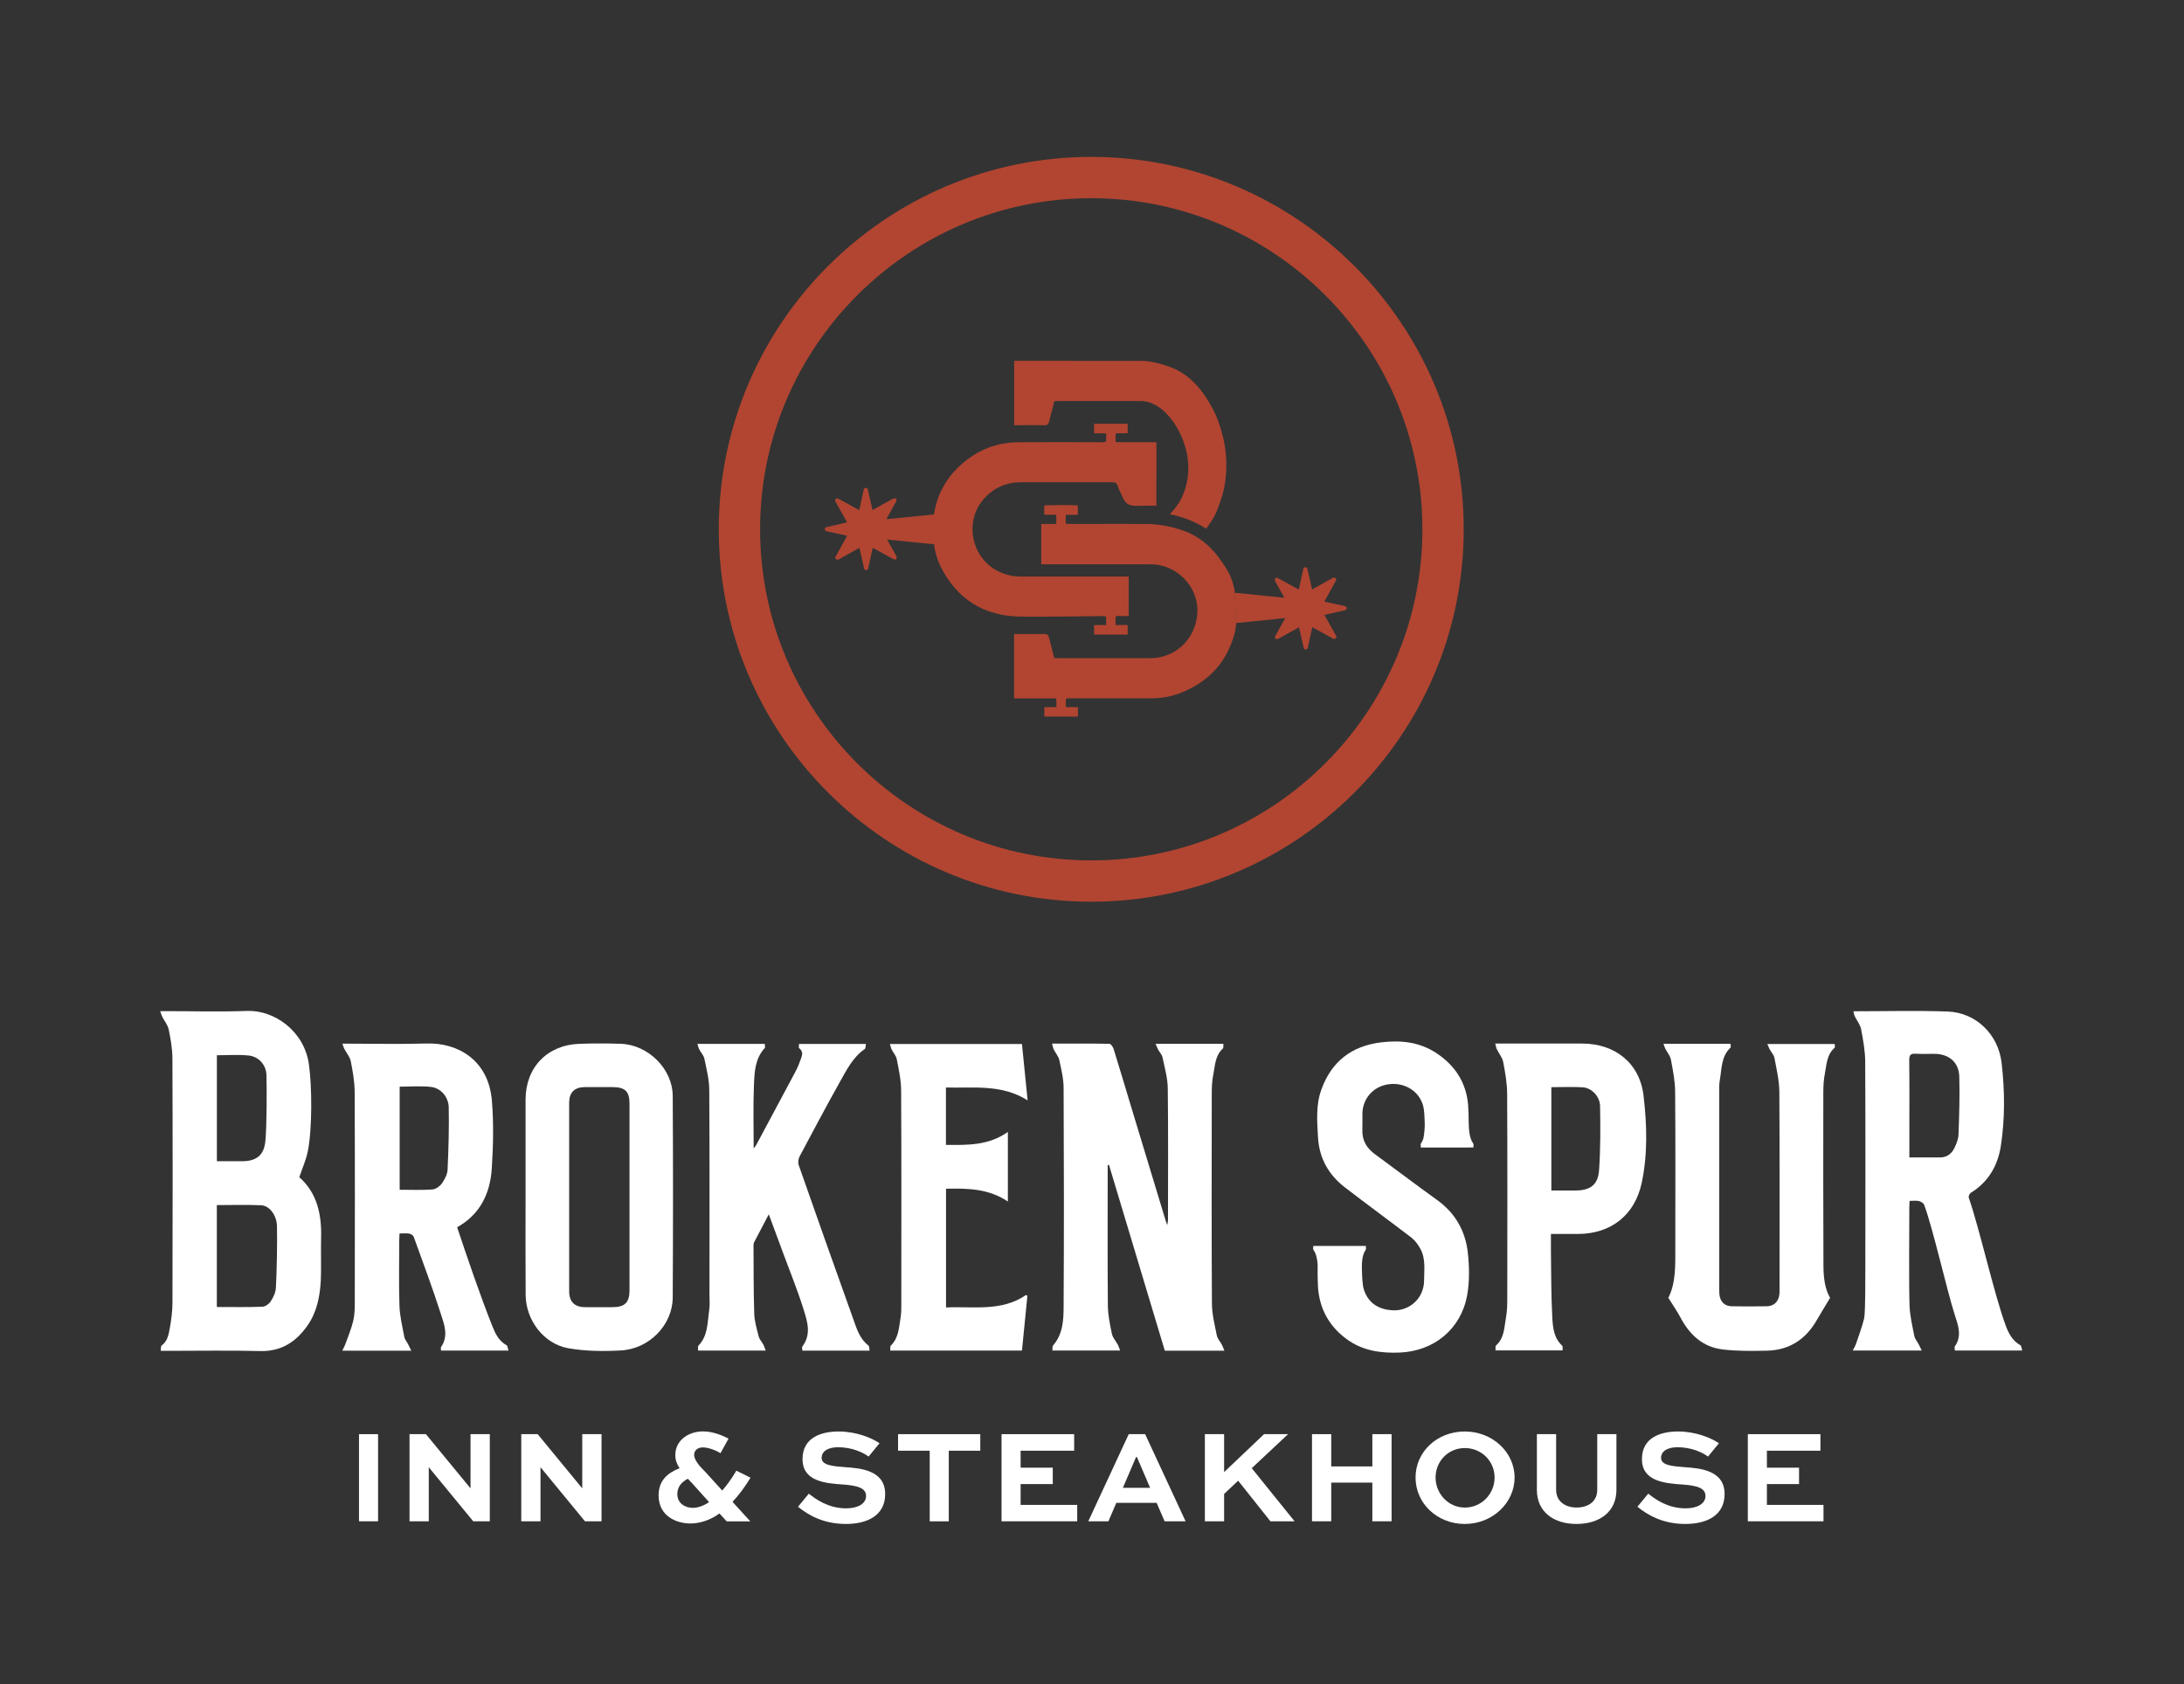
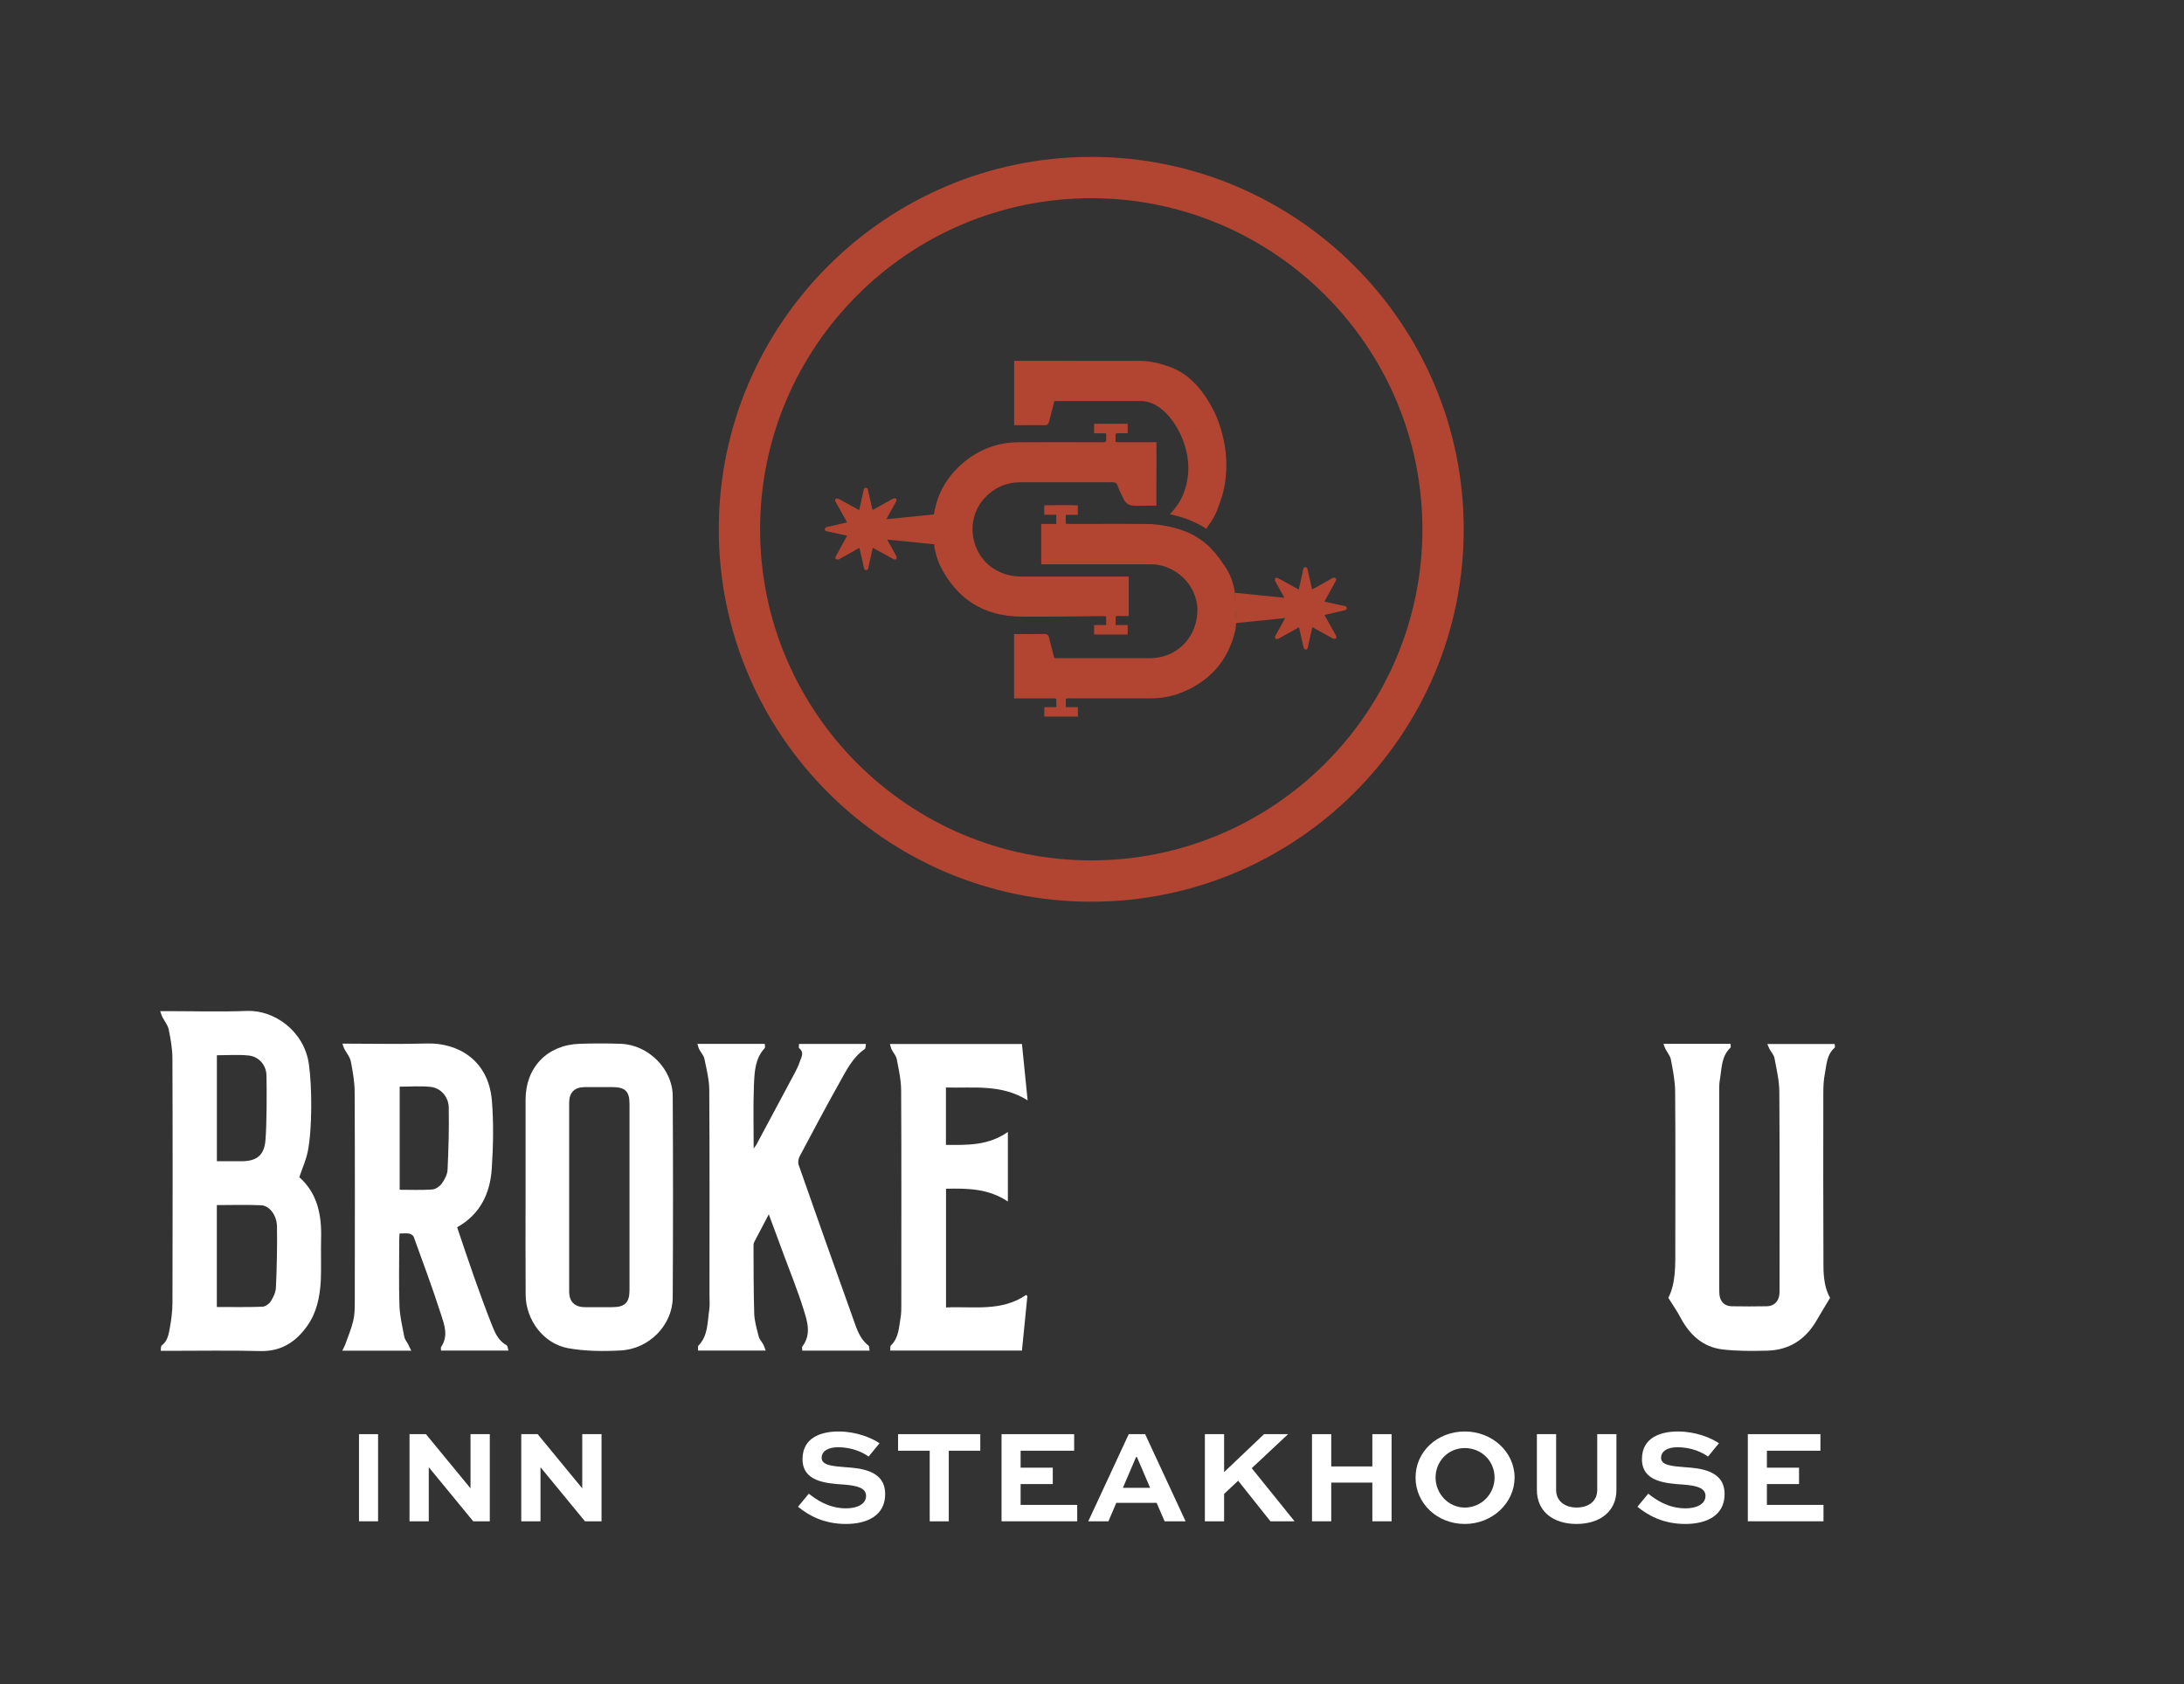
<svg xmlns="http://www.w3.org/2000/svg" width="656" height="506" viewBox="0 0 656 506" fill="none">
  <rect x="0" y="0" width="656" height="506" fill="#333333" stroke="none" />
  <path d="M107.832 457.027V430.848H113.559V457.027H107.832Z" fill="white" />
  <path d="M147.119 430.848V457.027H142.142L128.826 440.828H128.788V457.027H123.009V430.848H127.934L141.289 447.085H141.328V430.848H147.106H147.119Z" fill="white" />
  <path d="M180.68 430.848V457.027H175.703L162.387 440.828H162.348V457.027H156.57V430.848H161.495L174.85 447.085H174.888V430.848H180.667H180.68Z" fill="white" />
-   <path d="M216.4 436.549C215.198 435.786 212.832 434.83 211.151 434.83C209.341 434.83 208.501 435.916 208.501 437.04C208.501 439.044 211.151 441.449 211.953 442.289L216.93 447.783C218.339 446.219 219.735 444.254 221.183 441.811L225.436 443.931C223.627 446.904 221.791 449.309 220.02 451.183L225.359 457.04H218.262L216.103 454.674C213.09 456.885 209.845 457.686 207.363 457.686C203.394 457.686 197.823 455.644 197.823 449.231C197.823 444.616 200.705 442.418 204.118 441.087C203.317 439.846 202.839 438.643 202.839 437.118C202.839 432.748 206.73 430.021 211.177 430.021C214.228 430.021 217.072 431.3 218.83 432.179L216.426 436.549H216.4ZM206.613 444.241C204.933 445.12 203.446 446.529 203.446 448.818C203.446 451.869 206.096 452.993 208.1 452.993C209.419 452.993 211.112 452.515 212.987 451.274L208.061 445.78L206.613 444.254V444.241Z" fill="white" />
  <path d="M260.898 437.583C259.333 436.42 256.05 434.778 251.719 434.778C249.107 434.778 246.793 435.735 246.793 437.984C246.793 440.234 250.245 440.466 253.645 440.751C258.415 441.074 265.875 441.63 265.875 448.844C265.875 455.295 260.497 457.828 254.085 457.828C247.31 457.828 242.734 455.139 239.696 452.657L242.941 448.727C245.151 450.485 248.875 453.136 254.162 453.136C257.485 453.136 260.135 451.856 260.135 449.412C260.135 446.969 257.446 446.323 253.516 445.999C247.789 445.637 241.053 445.004 241.053 438.346C241.053 431.688 246.948 430.046 251.874 430.046C257.329 430.046 261.932 432.05 264.181 433.576L260.898 437.583Z" fill="white" />
  <path d="M269.753 430.848H294.445V435.825H284.982V457.04H279.255V435.825H269.753V430.848Z" fill="white" />
  <path d="M316.216 445.844H306.559V452.101H323.559V457.027H300.832V430.848H322.641V435.825H306.559V440.919H316.216V445.844Z" fill="white" />
  <path d="M339.034 430.848H343.959L356.112 457.027H349.816L347.411 451.494H335.298L332.932 457.027H326.882L339.034 430.848ZM337.276 446.969H345.459L341.49 437.713H341.244L337.276 446.969Z" fill="white" />
  <path d="M367.695 442.237L379.679 430.848H386.893L375.982 441.074L388.845 457.027H381.593L371.897 444.836L367.682 448.805V457.027H361.903V430.848H367.682V442.237H367.695Z" fill="white" />
  <path d="M394.081 457.027V430.848H399.86V440.544H412.206V430.848H417.985V457.027H412.206V445.405H399.86V457.027H394.081Z" fill="white" />
  <path d="M439.975 430.046C448.274 430.046 454.932 436.265 454.932 443.879C454.932 451.494 448.274 457.828 439.975 457.828C431.675 457.828 425.185 451.649 425.185 443.879C425.185 436.11 431.675 430.046 439.975 430.046ZM439.975 452.903C444.991 452.903 448.921 448.818 448.921 443.879C448.921 438.941 444.991 435.024 439.975 435.024C434.959 435.024 431.197 439.031 431.197 443.879C431.197 448.727 435.049 452.903 439.975 452.903Z" fill="white" />
  <path d="M485.52 430.848V447.602C485.52 454.144 480.465 457.828 473.536 457.828C466.606 457.828 461.629 454.144 461.629 447.602V430.848H467.408V447.602C467.408 451.054 470.174 452.89 473.536 452.89C477.104 452.89 479.754 451.041 479.754 447.602V430.848H485.533H485.52Z" fill="white" />
  <path d="M513.03 437.583C511.466 436.42 508.182 434.778 503.852 434.778C501.24 434.778 498.926 435.735 498.926 437.984C498.926 440.234 502.378 440.466 505.778 440.751C510.548 441.074 518.008 441.63 518.008 448.844C518.008 455.295 512.63 457.828 506.217 457.828C499.443 457.828 494.867 455.139 491.829 452.657L495.074 448.727C497.284 450.485 501.007 453.136 506.295 453.136C509.617 453.136 512.268 451.856 512.268 449.412C512.268 446.969 509.579 446.323 505.649 445.999C499.921 445.637 493.186 445.004 493.186 438.346C493.186 431.688 499.081 430.046 504.007 430.046C509.462 430.046 514.065 432.05 516.314 433.576L513.03 437.583Z" fill="white" />
  <path d="M540.373 445.844H530.716V452.101H547.716V457.027H524.989V430.848H546.798V435.825H530.716V440.919H540.373V445.844Z" fill="white" />
-   <path d="M367.734 405.768H349.867C344.27 387.139 338.685 368.548 333.1 349.958C332.971 349.971 332.841 349.997 332.712 350.01V351.703C332.712 365.187 332.647 378.684 332.764 392.168C332.79 395.025 333.384 397.895 333.979 400.7C334.225 401.889 335.194 402.911 335.789 404.035C336.035 404.501 336.177 405.031 336.435 405.716H316.1C316.164 405.16 316.048 404.501 316.32 404.178C319.267 400.803 319.461 396.589 319.474 392.543C319.603 370.63 319.577 348.717 319.474 326.804C319.461 324.025 318.776 321.219 318.181 318.466C317.936 317.328 317.044 316.346 316.501 315.26C316.268 314.794 316.203 314.238 316.009 313.514C321.93 313.514 327.58 313.476 333.229 313.579C333.669 313.579 334.302 314.523 334.496 315.13C336.345 321.077 338.103 327.05 339.913 333.01C343.313 344.257 346.726 355.504 350.139 366.751C350.216 367.023 350.333 367.281 350.604 368.044C350.734 367.217 350.824 366.881 350.824 366.545C350.824 353.345 350.928 340.159 350.759 326.959C350.721 323.831 349.816 320.702 349.169 317.612C349.001 316.811 348.303 316.126 347.889 315.363C347.618 314.859 347.424 314.316 347.101 313.592H367.462C367.411 314.096 367.553 314.768 367.294 315.014C364.928 317.173 364.967 320.211 364.411 322.965C364.023 324.852 363.972 326.817 363.972 328.756C363.946 349.725 363.894 370.694 364.023 391.663C364.049 394.857 364.864 398.05 365.497 401.217C365.691 402.187 366.506 403.027 366.997 403.958C367.268 404.462 367.449 405.018 367.76 405.768H367.734Z" fill="white" />
  <path d="M48.273 405.819C48.376 405.147 48.273 404.423 48.557 404.216C50.315 402.924 50.639 400.946 50.988 399.084C51.453 396.55 51.789 393.952 51.802 391.379C51.867 370.177 51.88 339.215 51.789 318.013C51.789 315.104 51.259 312.157 50.677 309.287C50.406 307.929 49.385 306.74 48.738 305.46C48.518 305.034 48.402 304.542 48.118 303.767H50.264C58.227 303.767 66.191 304.012 74.141 303.702C82.364 303.379 91.362 309.713 92.784 319.707C93.74 326.468 93.805 339.176 92.447 345.924C91.93 348.484 90.819 350.915 89.901 353.655C95.292 358.413 96.675 364.954 96.442 372.116C96.352 375.064 96.52 381.916 96.352 384.85C96.067 389.595 95.162 394.21 92.37 398.205C88.931 403.105 84.523 406.039 78.162 405.884C68.919 405.651 59.649 405.819 50.393 405.819C49.76 405.819 49.113 405.819 48.286 405.819H48.273ZM65.131 362.046V392.646C69.772 392.646 74.284 392.736 78.796 392.568C79.688 392.542 80.825 391.728 81.329 390.939C82.105 389.737 82.79 388.276 82.868 386.893C83.139 382.019 83.307 373.228 83.191 368.354C83.114 365.045 80.916 362.201 78.459 362.084C74.064 361.89 69.656 362.033 65.131 362.033V362.046ZM65.131 348.859C67.703 348.859 70.16 348.859 72.616 348.859C76.973 348.859 79.313 347.127 79.713 342.757C80.14 338.155 80.153 327.632 80.037 323.003C79.959 319.927 77.71 317.406 74.684 317.095C71.569 316.772 68.389 317.018 65.144 317.018V348.859H65.131Z" fill="white" />
  <path d="M123.552 405.768H102.803C103.178 405.005 103.514 404.436 103.721 403.842C104.561 401.489 105.543 399.175 106.112 396.757C106.552 394.895 106.565 392.904 106.565 390.978C106.591 370.009 106.629 349.04 106.526 328.071C106.513 324.981 105.97 321.866 105.362 318.828C105.091 317.483 104.044 316.294 103.384 315.027C103.191 314.652 103.087 314.225 102.854 313.54H105C112.718 313.54 120.449 313.721 128.167 313.488C137.437 313.204 146.706 318.401 147.74 330.579C148.309 337.353 148.154 344.257 147.714 351.057C147.236 358.49 144.25 364.812 137.307 368.691C138.975 373.603 140.565 378.451 142.272 383.26C144.094 388.406 145.943 393.551 147.973 398.619C148.839 400.778 149.912 402.911 152.161 404.139C152.498 404.32 152.51 405.108 152.73 405.742H132.472C132.472 405.302 132.33 404.876 132.498 404.643C134.786 401.308 133.429 397.869 132.408 394.701C129.913 386.932 127.055 379.266 124.276 371.586C124.121 371.147 123.436 370.694 122.931 370.604C122.027 370.449 121.083 370.565 120.01 370.565C119.971 371.38 119.919 372.013 119.919 372.634C119.919 379.175 119.764 385.717 119.984 392.245C120.087 395.387 120.85 398.502 121.432 401.605C121.574 402.368 122.169 403.04 122.544 403.764C122.841 404.333 123.112 404.902 123.539 405.781L123.552 405.768ZM120.036 357.43C123.423 357.43 126.655 357.573 129.874 357.34C130.882 357.262 132.097 356.409 132.718 355.543C133.571 354.341 134.373 352.815 134.437 351.393C134.722 345.175 134.903 338.943 134.786 332.725C134.735 329.519 132.395 326.869 129.434 326.533C126.37 326.184 123.255 326.455 120.049 326.455V357.417L120.036 357.43Z" fill="white" />
-   <path d="M556.727 303.805C566.397 303.805 575.718 303.547 585.013 303.883C593.442 304.193 600.229 310.644 601.224 319.384C602.168 327.632 602.259 335.983 600.992 344.218C600.087 350.126 597.281 355.077 591.968 358.335C591.593 358.568 591.218 359.408 591.348 359.796C594.657 369.35 598.923 388.651 602.414 398.14C603.267 400.467 604.443 402.794 606.848 404.126C607.184 404.307 607.197 405.083 607.404 405.729H587.172C587.172 405.289 586.991 404.733 587.198 404.436C589.37 401.346 588.154 398.114 587.198 395.167C584.664 387.281 580.798 369.751 577.967 361.968C577.773 361.451 576.985 360.96 576.377 360.817C575.55 360.624 574.645 360.766 573.585 360.766C573.546 361.528 573.494 362.149 573.494 362.782C573.494 369.324 573.339 385.613 573.559 392.142C573.662 395.231 574.399 398.295 574.994 401.346C575.162 402.225 575.847 402.988 576.286 403.816C576.571 404.371 576.842 404.94 577.217 405.716H556.507C556.921 404.889 557.295 404.307 557.502 403.673C558.356 401.14 559.312 398.619 559.933 396.033C560.321 394.404 560.282 382.885 560.282 381.192C560.308 360.455 560.346 339.732 560.243 318.996C560.23 315.738 559.635 312.454 559.028 309.235C558.756 307.826 557.722 306.572 557.076 305.227C556.895 304.84 556.856 304.387 556.701 303.793L556.727 303.805ZM573.507 347.721C576.687 347.721 579.622 347.683 582.557 347.721C584.703 347.76 586.176 346.674 587.043 344.877C587.65 343.623 588.219 342.227 588.271 340.883C588.478 335.065 588.671 329.248 588.503 323.43C588.374 319.073 585.362 316.591 580.941 316.591C579.118 316.591 577.282 316.682 575.472 316.565C573.947 316.462 573.455 316.888 573.468 318.504C573.559 325.796 573.507 333.087 573.507 340.378C573.507 342.718 573.507 345.071 573.507 347.721Z" fill="white" />
  <path d="M209.51 313.605H229.716C229.716 314.096 229.884 314.652 229.69 314.872C226.768 318.039 226.626 322.086 226.458 325.951C226.199 332.169 226.38 338.414 226.38 345.033C226.794 344.451 227.027 344.179 227.195 343.882C231.06 336.681 234.926 329.467 238.765 322.254C239.321 321.219 239.825 320.146 240.2 319.035C240.666 317.664 241.687 316.229 240.032 314.872C239.838 314.717 240.006 314.109 240.006 313.618H260.096C259.98 314.174 260.045 314.924 259.747 315.143C256.153 317.638 254.292 321.439 252.262 325.046C248.125 332.441 244.143 339.926 240.174 347.411C239.787 348.135 239.632 349.26 239.903 350.01C245.307 365.433 250.749 380.83 256.27 396.214C257.304 399.11 258.183 402.174 260.846 404.216C261.144 404.436 261.066 405.16 261.182 405.755H240.989C240.989 405.277 240.821 404.747 241.015 404.488C243.794 400.803 242.476 396.912 241.325 393.241C239.631 387.798 237.473 382.511 235.495 377.158C234.008 373.138 232.521 369.117 230.918 364.799C229.367 367.747 227.932 370.449 226.536 373.151C226.355 373.5 226.316 373.952 226.329 374.353C226.367 381.127 226.329 387.901 226.548 394.663C226.626 396.977 227.324 399.291 227.906 401.553C228.126 402.407 228.863 403.13 229.289 403.945C229.561 404.462 229.716 405.031 229.987 405.742H209.678C209.716 405.212 209.535 404.527 209.794 404.255C212.716 401.217 212.47 397.248 213.026 393.525C213.246 392.077 213.103 390.59 213.103 389.117C213.103 368.561 213.168 347.993 213.039 327.438C213.026 324.309 212.211 321.168 211.578 318.078C211.371 317.057 210.518 316.19 210.014 315.221C209.794 314.794 209.703 314.29 209.484 313.618L209.51 313.605Z" fill="white" />
  <path d="M157.863 359.176C157.863 349.57 157.863 339.978 157.863 330.372C157.863 320.676 164.365 313.902 174.1 313.579C178.224 313.437 182.361 313.437 186.472 313.579C194.655 313.85 202.011 321.077 202.063 329.222C202.192 349.428 202.179 369.621 202.063 389.828C202.011 398.037 195.017 405.251 186.472 405.703C181.223 405.988 175.806 405.949 170.661 405.031C163.279 403.699 157.953 396.576 157.888 389.039C157.811 379.085 157.863 369.13 157.863 359.176ZM189.083 359.719C189.083 350.359 189.083 340.999 189.083 331.639C189.083 327.864 187.791 326.597 183.951 326.584C181.184 326.584 178.418 326.571 175.638 326.584C172.562 326.61 170.959 328.213 170.959 331.264C170.959 350.165 170.959 369.053 170.959 387.953C170.959 391.03 172.575 392.659 175.626 392.698C178.392 392.736 181.159 392.698 183.938 392.698C187.687 392.698 189.083 391.327 189.083 387.604C189.083 378.309 189.083 369.001 189.083 359.706V359.719Z" fill="white" />
  <path d="M499.637 313.579H519.792C519.792 314.019 519.96 314.574 519.766 314.742C516.922 317.457 517.18 321.155 516.56 324.568C516.366 325.654 516.405 326.804 516.405 327.916C516.405 347.644 516.405 367.372 516.405 387.113C516.405 387.707 516.405 388.289 516.456 388.871C516.663 391.03 517.982 392.374 520.115 392.426C523.644 392.491 527.187 392.491 530.729 392.426C532.836 392.387 534.219 391.004 534.465 388.897C534.53 388.315 534.517 387.72 534.517 387.139C534.517 367.411 534.581 347.683 534.452 327.955C534.426 324.594 533.612 321.206 532.991 317.871C532.81 316.901 531.996 316.061 531.504 315.143C531.285 314.73 531.117 314.264 530.845 313.631H551.077C551.077 314.044 551.245 314.613 551.051 314.781C548.673 316.837 548.66 319.81 548.13 322.512C547.755 324.4 547.664 326.365 547.664 328.291C547.638 345.666 547.626 363.041 547.703 380.416C547.716 383.829 548.143 387.229 549.694 389.905C548.246 392.323 546.889 394.533 545.583 396.783C542.273 402.471 537.348 405.613 530.755 405.768C526.294 405.871 521.77 405.923 517.361 405.393C511.492 404.682 507.523 401.01 504.795 395.878C503.774 393.939 502.507 392.129 501.111 389.892C503.412 385.406 503.205 379.964 503.205 374.56C503.205 359.008 503.283 343.468 503.154 327.916C503.128 324.71 502.481 321.504 501.887 318.336C501.68 317.199 500.788 316.19 500.232 315.104C500.012 314.678 499.883 314.225 499.637 313.566V313.579Z" fill="white" />
-   <path d="M465.843 370.72C465.843 372.595 465.818 374.237 465.843 375.865C465.947 382.51 465.895 389.168 466.257 395.8C466.425 398.761 466.697 401.928 469.192 404.229C469.45 404.462 469.308 405.121 469.373 405.69H449.205C449.257 405.16 449.102 404.436 449.373 404.19C451.868 401.954 451.804 398.813 452.334 395.93C452.683 394.042 452.735 392.064 452.735 390.138C452.76 369.647 452.799 349.156 452.696 328.666C452.683 325.46 452.114 322.228 451.519 319.073C451.261 317.716 450.227 316.526 449.606 315.221C449.386 314.755 449.309 314.212 449.115 313.501C451.209 313.501 453.032 313.501 454.855 313.501C461.629 313.501 468.416 313.501 475.19 313.501C485.093 313.501 492.514 319.371 493.664 329.144C494.686 337.832 494.957 346.661 493.121 355.323C491.066 365.045 483.878 370.694 473.923 370.707C471.338 370.707 468.739 370.707 465.869 370.707L465.843 370.72ZM465.973 326.61V357.65C468.442 357.65 470.782 357.65 473.122 357.65C477.647 357.65 479.999 355.995 480.31 351.496C480.749 345.123 480.723 338.698 480.607 332.299C480.555 329.351 478.047 326.817 475.397 326.649C472.307 326.455 469.192 326.61 465.973 326.61Z" fill="white" />
  <path d="M267.401 405.703C267.465 405.173 267.323 404.475 267.594 404.216C269.999 401.864 270.012 398.709 270.516 395.749C270.749 394.43 270.723 393.047 270.723 391.702C270.723 370.32 270.788 348.95 270.671 327.567C270.658 324.438 269.947 321.284 269.353 318.181C269.159 317.16 268.305 316.268 267.827 315.286C267.594 314.82 267.504 314.277 267.297 313.631H306.96C307.516 319.086 308.059 324.49 308.666 330.566C300.729 325.589 292.403 326.959 284.129 326.701V343.947C290.554 343.998 296.902 344.192 302.732 340.055V360.96C296.954 357.081 290.658 356.965 284.155 357.12V392.788C292.364 392.387 300.755 394.146 308.227 389.013L308.589 389.375C308.046 394.792 307.516 400.209 306.96 405.742H267.388L267.401 405.703Z" fill="white" />
-   <path d="M441.022 344.748V344.722H442.548C442.548 344.309 442.677 343.778 442.522 343.572C441.255 341.813 441.203 339.15 441.138 336.978C441.138 335.233 441.1 333.501 440.957 331.781C440.363 325.124 436.95 319.965 431.339 316.307C426.297 313.023 420.764 312.441 414.895 313.139C405.91 314.212 399.898 318.97 396.873 327.386C395.206 332.027 395.606 336.927 395.891 341.749C396.253 347.915 399.058 352.931 403.906 356.668C410.525 361.774 417.286 366.7 423.918 371.793C425.03 372.646 425.948 373.913 426.633 375.167C428.275 378.154 427.758 381.489 427.745 384.695C427.732 389.918 423.466 393.939 418.23 393.641C414.416 393.422 411.34 391.741 409.905 388.095C409.698 387.578 409.556 387.061 409.439 386.544C409.323 385.626 409.155 384.307 409.116 382.782C409.051 380.507 408.819 377.417 410.228 375.452C410.344 375.284 410.292 374.883 410.267 374.534C410.267 374.521 410.267 374.508 410.28 374.495H410.267C410.267 374.495 410.267 374.366 410.267 374.301H394.469C394.469 374.715 394.339 375.245 394.495 375.452C395.348 376.628 395.645 378.231 395.774 379.809C395.749 382.006 395.749 384.191 395.865 386.363C396.227 393.034 399.187 398.463 404.604 402.381C409.297 405.794 414.778 406.569 420.402 406.337C430.706 405.923 438.798 399.317 440.673 389.194C441.436 385.044 441.345 380.61 440.893 376.396C440.182 369.906 437.182 364.476 431.714 360.546C425.405 356.008 419.213 351.303 412.943 346.713C410.422 344.864 409.09 342.512 409.207 339.344C409.271 337.754 409.207 336.164 409.219 334.574C409.271 330.54 411.831 327.153 415.658 326.041C419.807 324.839 424.242 326.378 426.388 329.778C427.112 330.915 427.499 332.066 427.668 333.203C427.771 334.044 427.874 335.078 427.9 336.229C427.913 336.759 427.939 337.34 427.952 337.935C427.926 339.189 427.81 340.585 427.538 341.982C427.37 342.55 427.125 343.08 426.788 343.559C426.646 343.766 426.763 344.309 426.763 344.709C426.763 344.709 426.763 344.722 426.763 344.735H441.035L441.022 344.748Z" fill="white" />
  <path d="M358.943 161.043C359.111 161.146 359.292 161.249 359.46 161.353C359.499 161.379 359.537 161.405 359.576 161.43C358.956 161.03 358.322 160.668 357.676 160.357C358.115 160.59 358.555 160.823 358.943 161.043Z" fill="#B14531" />
  <path d="M280.651 164.482C280.897 165.529 281.143 166.589 281.466 167.597C281.712 168.321 281.983 169.032 282.306 169.769C287.245 179.879 295.389 185.153 306.701 185.244C314.872 185.308 323.055 185.179 331.225 185.089C331.678 185.089 332.027 185.14 332.247 185.295V187.778H328.627V190.622H338.711V187.778H335.091V185.27C335.272 185.089 335.582 185.024 336.022 185.05C337.069 185.102 338.116 185.063 339.034 185.063V173.208H337.819C327.45 173.208 317.082 173.208 306.701 173.208C304.232 173.208 301.918 172.665 299.707 171.553C291.653 167.494 289.559 156.466 295.596 149.783C298.544 146.512 302.228 144.883 306.637 144.883C315.764 144.883 324.878 144.896 334.005 144.883C334.897 144.883 335.427 145.025 335.724 146.008C336.073 147.158 336.72 148.205 337.198 149.317C338 151.179 338.879 152.006 341.426 151.954C343.365 151.916 345.304 151.903 347.346 151.903C347.295 144.521 347.424 139.44 347.346 132.847H346.041C342.667 132.847 339.305 132.847 335.931 132.847C335.569 132.847 335.272 132.847 335.078 132.666V130.365C335.194 130.248 335.349 130.184 335.556 130.158H338.711V127.314H328.627V130.158H328.64C329.777 130.171 330.721 130.197 331.665 130.158C331.936 130.158 332.117 130.21 332.247 130.313V132.575C332.04 132.782 331.691 132.86 331.174 132.86C322.732 132.821 314.29 132.795 305.848 132.86C300.198 132.899 295.066 134.631 290.541 138.044C286.611 141.004 283.767 144.663 281.996 148.994C281.44 150.494 280.871 152.381 280.509 154.553" fill="#B14531" />
  <path d="M356.564 159.84C355.362 159.336 354.16 158.935 352.983 158.625L356.564 159.84Z" fill="#B14531" />
  <path d="M370.824 177.254C370.345 174.94 369.544 172.613 368.225 170.609C366.79 168.425 365.368 166.395 363.687 164.714C363.687 164.714 363.623 164.65 363.532 164.559C363.261 164.275 362.601 163.615 361.567 162.801C361.166 162.491 360.727 162.168 360.223 161.831C360.197 161.818 360.184 161.806 360.158 161.793C360.158 161.793 360.132 161.78 360.119 161.767C360.093 161.754 360.068 161.728 360.042 161.715C359.9 161.625 359.744 161.521 359.589 161.431C359.55 161.405 359.512 161.379 359.473 161.353C359.305 161.25 359.124 161.146 358.956 161.043C358.555 160.81 358.128 160.577 357.689 160.358C357.327 160.177 356.952 160.009 356.59 159.853L353.009 158.638C349.027 157.565 345.653 157.436 345.601 157.436C345.498 157.436 345.394 157.436 345.291 157.436C337.302 157.345 329.312 157.423 321.323 157.41C320.909 157.41 320.495 157.371 320.107 157.345V154.747C320.107 154.747 320.198 154.682 320.263 154.656H323.74V151.812H323.003C320.107 151.657 317.199 151.748 314.303 151.799C314.303 151.799 314.277 151.812 314.264 151.812H313.656V152.808C313.618 153.338 313.656 153.894 313.656 154.527V154.643H317.276V157.397H312.751V169.536H314.096C324.619 169.536 335.143 169.536 345.666 169.536C346.312 169.536 346.959 169.549 347.605 169.653C354.909 170.803 360.223 177.371 359.628 184.468C358.995 192.134 353.009 197.732 345.42 197.732C336.19 197.745 326.946 197.732 317.716 197.732C317.315 197.732 316.914 197.693 316.656 197.68C316.1 195.521 315.596 193.505 315.079 191.501C314.885 190.764 314.471 190.428 313.618 190.454C311.653 190.531 309.688 190.48 307.71 190.48H304.594V209.82H316.682C317.173 209.807 317.289 210.001 317.302 210.182V212.431H313.682V215.275H323.766V212.431H320.146V210.143C320.172 209.716 320.896 209.794 321.349 209.794C329.377 209.794 337.405 209.768 345.42 209.794C348.445 209.807 351.393 209.38 354.211 208.32C363.067 204.998 368.781 198.766 371.005 189.562C371.043 189.432 371.186 188.527 371.315 187.157" fill="#B14531" />
  <path d="M356.564 159.84C356.939 159.996 357.301 160.177 357.663 160.345C357.34 160.177 356.991 160.021 356.642 159.866L356.564 159.84Z" fill="#B14531" />
  <path d="M367.462 131.813C367.294 131.037 367.113 130.313 366.919 129.628C366.26 127.275 365.51 125.413 364.967 124.237C364.773 123.81 364.566 123.397 364.347 122.983C364.269 122.828 364.217 122.75 364.217 122.75C361.218 117.01 357.172 112.395 351.652 110.327C348.833 109.267 345.627 108.4 342.602 108.413C334.574 108.452 329.39 108.413 321.361 108.413H320.159C320.159 108.413 320.146 108.4 320.133 108.387H304.62V127.728H307.735C309.701 127.728 311.678 127.676 313.644 127.753C314.497 127.792 314.91 127.456 315.104 126.706C315.622 124.702 316.126 122.686 316.682 120.527C316.94 120.527 317.341 120.475 317.742 120.475C326.985 120.475 333.371 120.475 342.615 120.475C350.204 120.475 356.189 130.817 356.823 138.484C357.314 143.176 356.176 147.701 354.017 151.23L353.979 151.205C353.112 152.549 352.233 153.622 351.38 154.488C354.522 155.135 358.646 156.402 362.291 158.845C362.459 158.612 362.614 158.393 362.795 158.134C363.429 157.242 364.024 156.35 364.502 155.561C364.799 155.057 365.109 154.385 365.433 153.622C365.484 153.506 365.523 153.402 365.575 153.286C366.144 151.877 366.7 150.183 367.204 148.606C368.91 142.233 368.471 136.363 367.488 131.826L367.462 131.813Z" fill="#B14531" />
  <path d="M327.774 270.891C266.082 270.891 215.896 220.705 215.896 159.013C215.896 97.321 266.082 47.135 327.774 47.135C389.466 47.135 439.652 97.321 439.652 159.013C439.652 220.705 389.466 270.891 327.774 270.891ZM327.774 59.546C272.934 59.546 228.307 104.16 228.307 159.013C228.307 213.866 272.921 258.48 327.774 258.48C382.627 258.48 427.241 213.866 427.241 159.013C427.241 104.16 382.627 59.546 327.774 59.546Z" fill="#B14531" />
  <path d="M371.25 187.183L386.027 185.683C386.027 185.683 385.988 185.761 385.962 185.8C385.019 187.519 384.062 189.238 383.118 190.958C382.873 191.41 382.924 191.837 383.299 191.953C383.532 192.018 383.855 191.966 384.062 191.85C385.962 190.803 387.85 189.743 389.737 188.683C389.866 188.605 390.009 188.54 390.164 188.463C390.203 188.592 390.228 188.67 390.241 188.747C390.681 190.673 391.12 192.6 391.56 194.526C391.638 194.875 391.806 195.121 392.193 195.121C392.581 195.121 392.749 194.888 392.827 194.526C393.098 193.246 393.383 191.979 393.667 190.699C393.835 189.949 394.003 189.2 394.171 188.424C394.87 188.812 395.516 189.161 396.162 189.51C397.546 190.273 398.942 191.035 400.325 191.798C400.765 192.031 401.127 191.979 401.321 191.656C401.502 191.359 401.372 191.1 401.23 190.841C400.17 188.954 399.11 187.067 398.05 185.179C397.972 185.05 397.908 184.908 397.83 184.739C398.231 184.649 398.58 184.571 398.929 184.481C400.597 184.093 402.264 183.718 403.945 183.33C404.307 183.253 404.514 183.046 404.501 182.658C404.488 182.322 404.281 182.141 403.958 182.076C402.665 181.792 401.372 181.508 400.08 181.236C399.33 181.068 398.58 180.913 397.804 180.732C398.632 179.219 399.446 177.758 400.248 176.285C400.597 175.664 400.933 175.031 401.269 174.41C401.424 174.139 401.398 173.828 401.14 173.673C400.946 173.557 400.661 173.57 400.416 173.57C400.299 173.57 400.183 173.686 400.067 173.751C398.102 174.85 396.137 175.961 394.133 177.086C394.094 176.944 394.055 176.866 394.042 176.776C393.603 174.85 393.163 172.923 392.724 170.997C392.646 170.635 392.478 170.402 392.09 170.402C391.702 170.402 391.534 170.635 391.457 170.997C391.185 172.277 390.901 173.557 390.616 174.824C390.448 175.574 390.293 176.323 390.112 177.099C389.673 176.866 389.298 176.66 388.91 176.453C387.255 175.548 385.6 174.63 383.945 173.725C383.493 173.479 383.066 173.531 382.95 173.906C382.885 174.139 382.937 174.462 383.053 174.669C383.958 176.311 384.876 177.952 385.794 179.581L370.798 178.069" fill="#B14531" />
  <path d="M281.13 154.475L266.224 155.988C266.224 155.988 266.263 155.91 266.289 155.872C267.233 154.152 268.189 152.433 269.133 150.713C269.379 150.261 269.327 149.834 268.952 149.718C268.719 149.653 268.396 149.705 268.189 149.821C266.289 150.868 264.401 151.929 262.514 152.989C262.385 153.066 262.242 153.131 262.087 153.208C262.049 153.079 262.023 153.002 262.01 152.924C261.57 150.998 261.131 149.071 260.691 147.145C260.614 146.796 260.446 146.551 260.058 146.551C259.67 146.551 259.502 146.783 259.424 147.145C259.153 148.425 258.868 149.705 258.584 150.972C258.416 151.722 258.248 152.472 258.08 153.247C257.382 152.859 256.735 152.51 256.089 152.161C254.693 151.398 253.309 150.636 251.926 149.873C251.486 149.64 251.125 149.692 250.931 150.015C250.75 150.313 250.879 150.571 251.021 150.83C252.081 152.717 253.141 154.605 254.201 156.492C254.279 156.621 254.344 156.764 254.421 156.932C254.02 157.022 253.671 157.1 253.322 157.19C251.655 157.578 249.987 157.953 248.306 158.341C247.944 158.418 247.737 158.625 247.75 159.013C247.763 159.349 247.97 159.53 248.293 159.595C249.586 159.879 250.879 160.164 252.172 160.435C252.921 160.603 253.671 160.758 254.447 160.939C253.62 162.452 252.805 163.913 252.004 165.386C251.655 166.007 251.318 166.64 250.982 167.261C250.827 167.533 250.853 167.843 251.112 167.998C251.306 168.114 251.59 168.101 251.836 168.101C251.952 168.101 252.068 167.985 252.185 167.92C254.15 166.821 256.115 165.71 258.119 164.585C258.157 164.727 258.196 164.805 258.209 164.895C258.649 166.821 259.088 168.748 259.528 170.674C259.605 171.036 259.773 171.269 260.161 171.269C260.549 171.269 260.717 171.036 260.795 170.674C261.066 169.394 261.35 168.114 261.635 166.847C261.803 166.098 261.958 165.348 262.139 164.572C262.579 164.805 262.954 165.012 263.341 165.218C264.996 166.123 266.651 167.041 268.306 167.946C268.758 168.192 269.185 168.14 269.301 167.765C269.366 167.533 269.314 167.209 269.198 167.002C268.293 165.361 267.375 163.719 266.457 162.09L281.298 163.589" fill="#B14531" />
</svg>